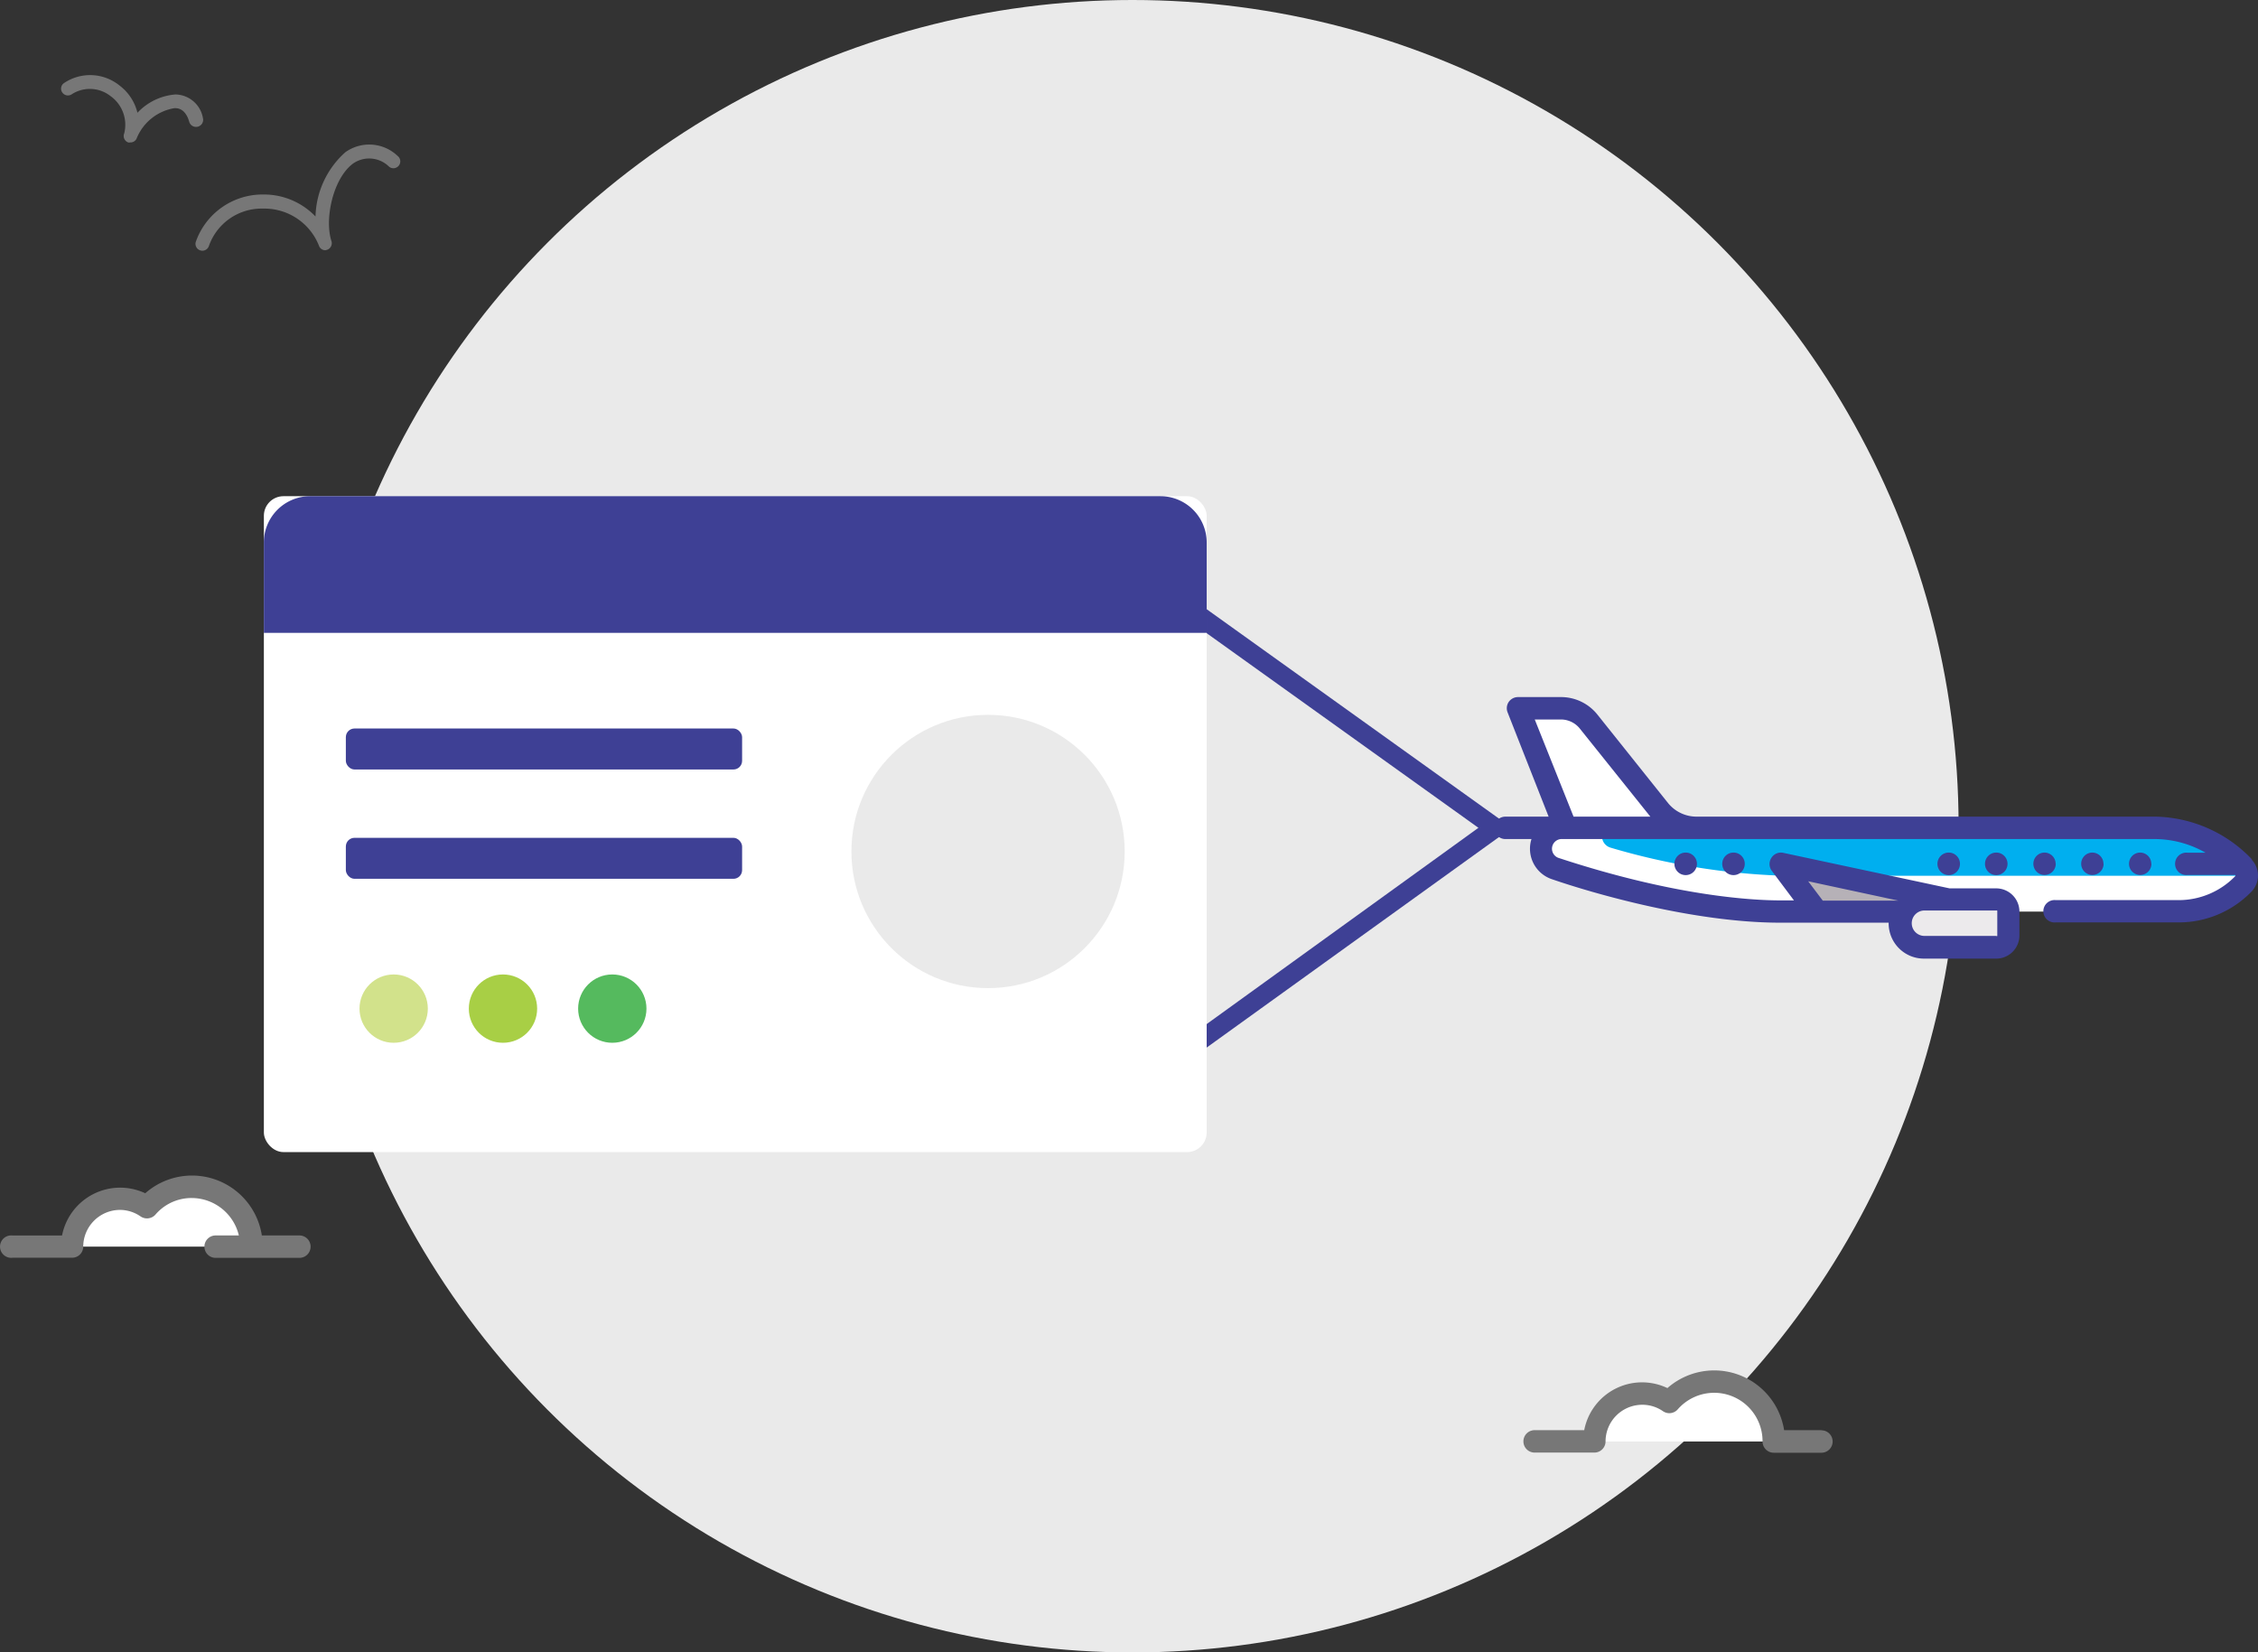
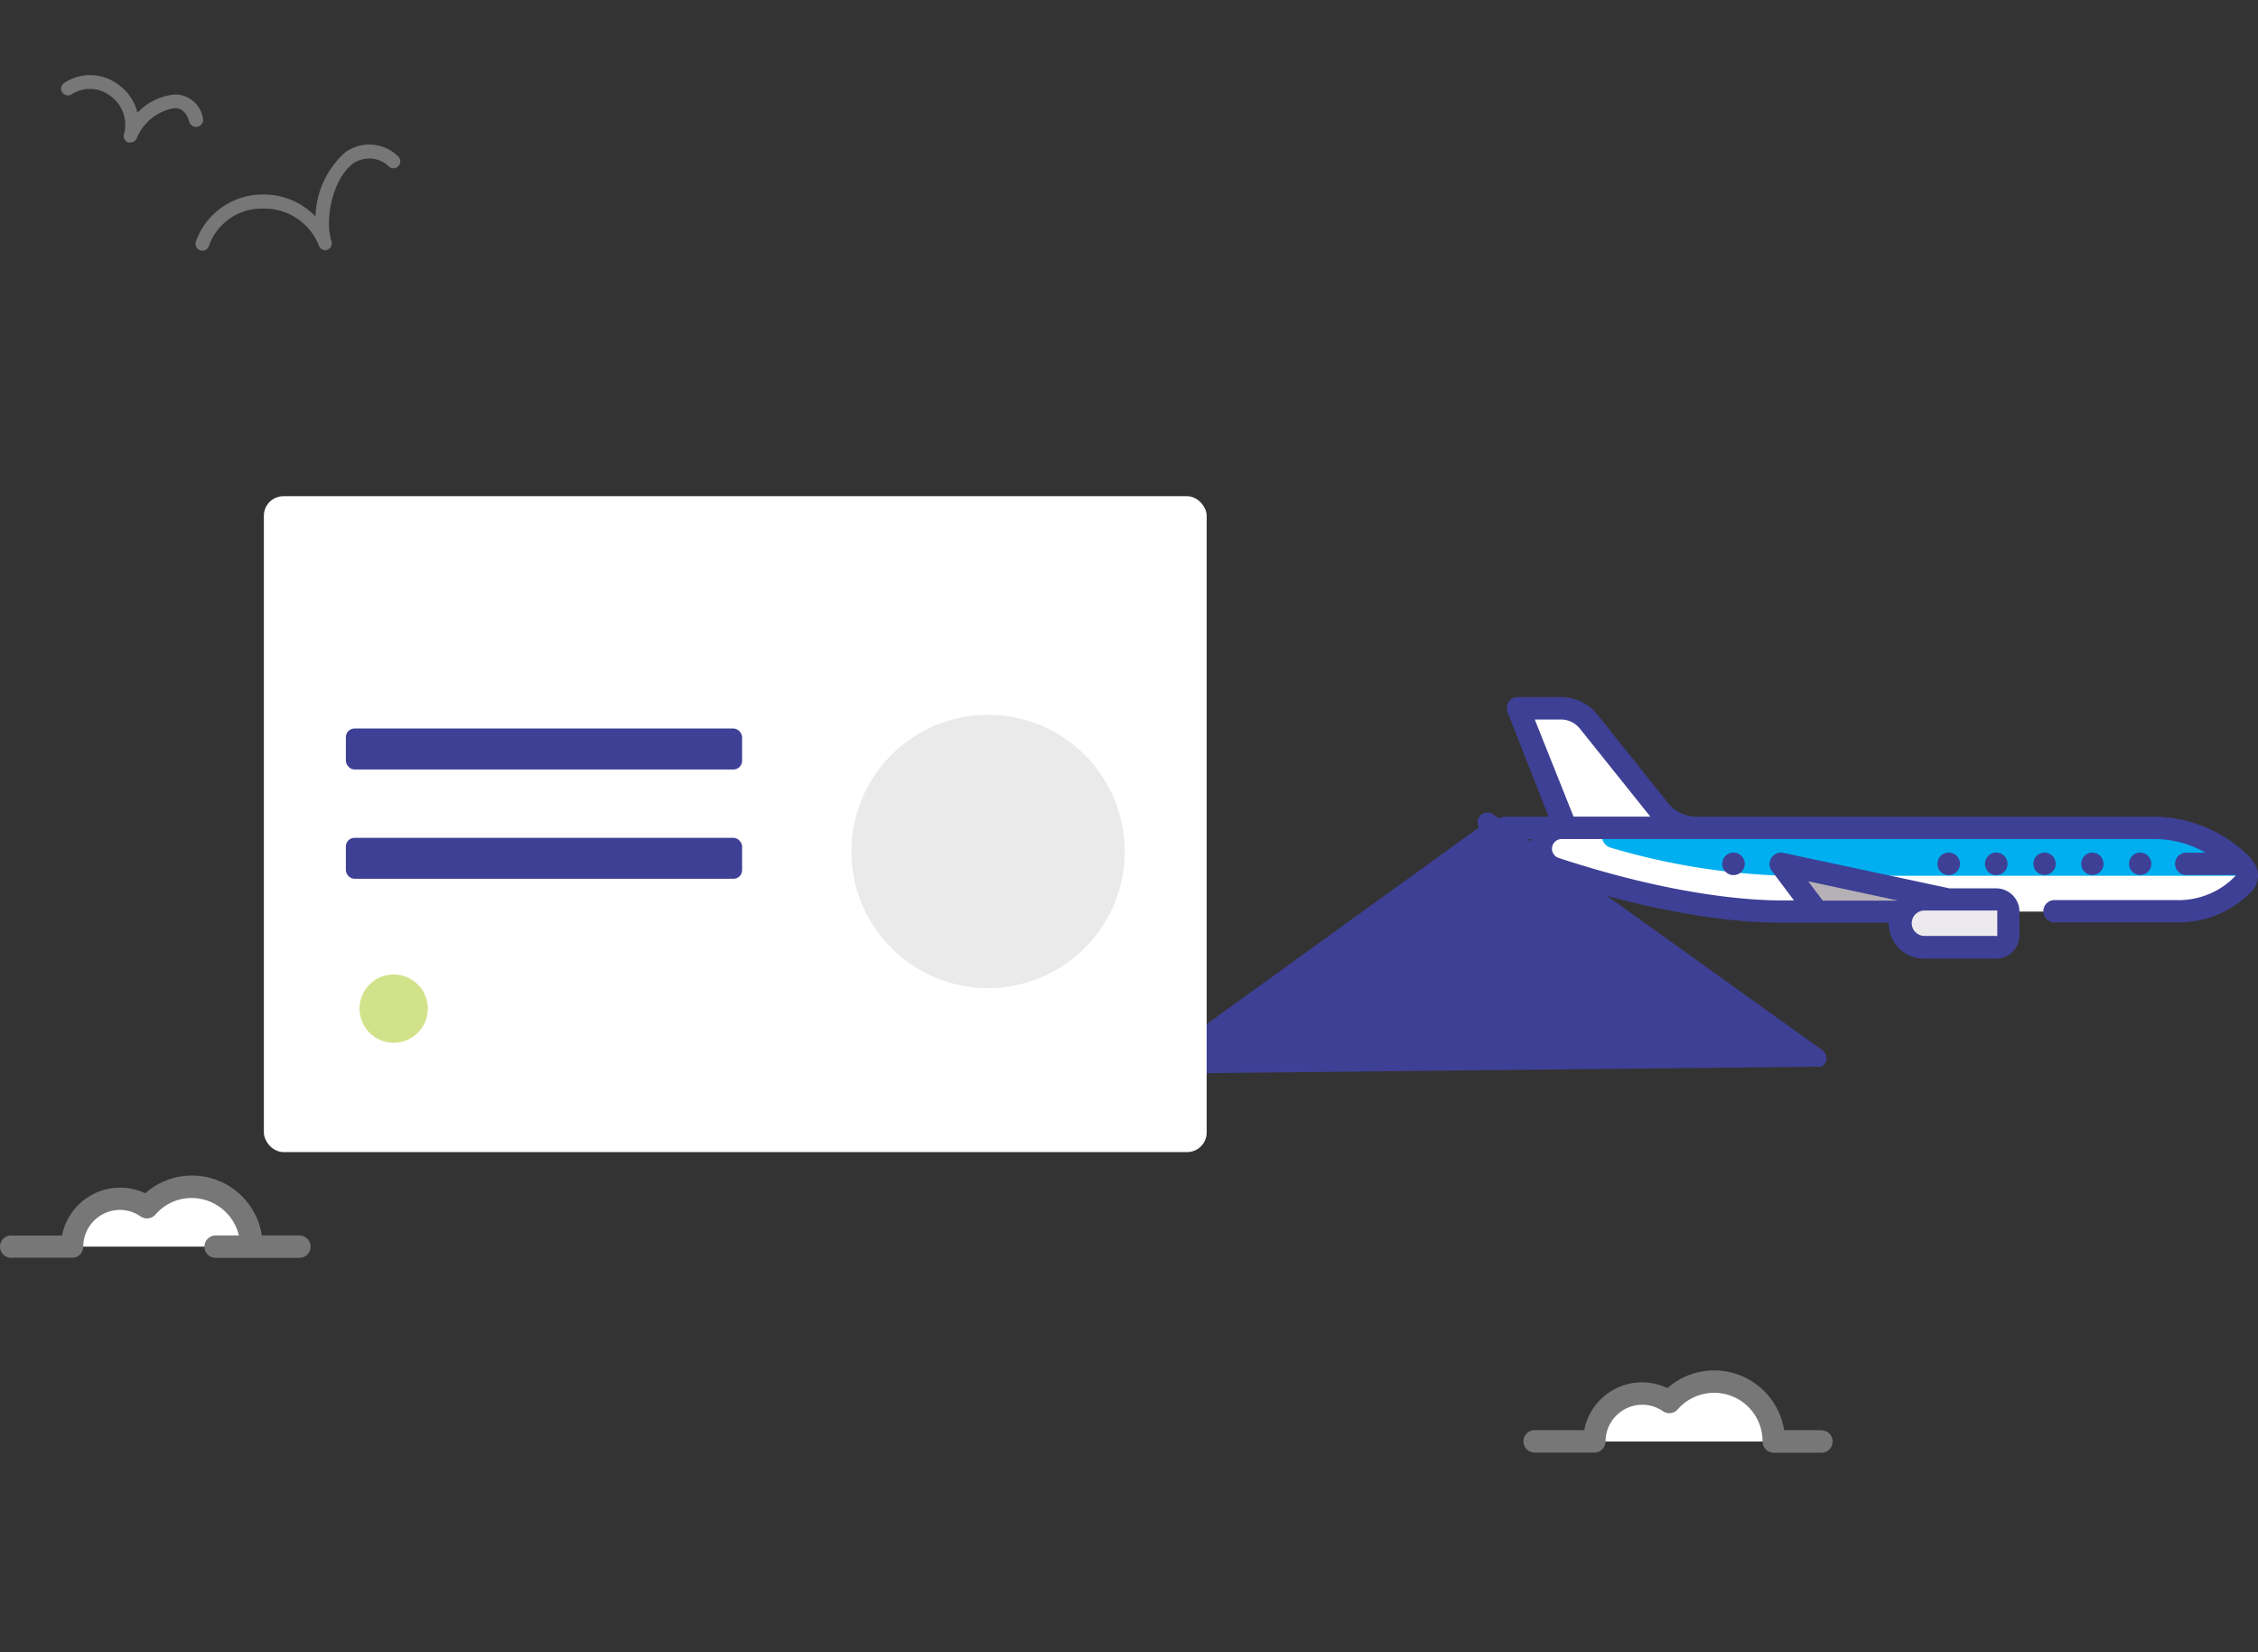
<svg xmlns="http://www.w3.org/2000/svg" width="390.821" height="286" viewBox="0 0 390.821 286">
  <rect x="0" y="0" width="390.821" height="286" fill="#333333" stroke="none" />
  <defs>
    <style>.a{fill:#eaeaea;}.b,.d{fill:#3e4095;}.b{stroke:#3e4095;stroke-miterlimit:10;}.c{fill:#fff;}.e{fill:#d2e28b;}.f{fill:#a8cf45;}.g{fill:#55ba5e;}.h{fill:#00afef;}.i{fill:#b6b1b7;}.j{fill:#eceaec;}.k{fill:#777;}</style>
  </defs>
  <g transform="translate(-246 -241)">
-     <circle class="a" cx="143" cy="143" r="143" transform="translate(299 241)" />
    <g transform="translate(246.09 253.996)">
      <g transform="translate(-0.09 0.004)">
-         <path class="b" d="M85.907,121.7a1.182,1.182,0,0,1-.946-.5,1.159,1.159,0,0,1,.26-1.656l55.673-40.205L85.221,39.471a1.183,1.183,0,0,1-.284-1.656,1.206,1.206,0,0,1,1.656-.284l57.021,40.844a1.206,1.206,0,0,1,0,1.939L86.593,121.372a1.254,1.254,0,0,1-.686.331Z" transform="translate(115.854 50.935)" />
+         <path class="b" d="M85.907,121.7a1.182,1.182,0,0,1-.946-.5,1.159,1.159,0,0,1,.26-1.656l55.673-40.205a1.183,1.183,0,0,1-.284-1.656,1.206,1.206,0,0,1,1.656-.284l57.021,40.844a1.206,1.206,0,0,1,0,1.939L86.593,121.372a1.254,1.254,0,0,1-.686.331Z" transform="translate(115.854 50.935)" />
        <rect class="c" width="163.186" height="113.521" rx="3.39" transform="translate(45.67 72.881)" />
-         <path class="d" d="M174.389,30.82H27.237a8.017,8.017,0,0,0-8.017,8.017V54.47H182.406V38.837A8.017,8.017,0,0,0,174.389,30.82Z" transform="translate(26.45 42.061)" />
        <circle class="e" cx="5.913" cy="5.913" r="5.913" transform="translate(62.225 155.657)" />
-         <circle class="f" cx="5.913" cy="5.913" r="5.913" transform="translate(81.145 155.657)" />
-         <circle class="g" cx="5.913" cy="5.913" r="5.913" transform="translate(100.065 155.657)" />
        <circle class="a" cx="23.65" cy="23.65" r="23.65" transform="translate(147.365 110.722)" />
        <rect class="d" width="68.586" height="7.095" rx="1.5" transform="translate(59.86 113.087)" />
        <rect class="d" width="68.586" height="7.095" rx="1.5" transform="translate(59.86 132.007)" />
        <path class="c" d="M141.514,67.048a8.3,8.3,0,0,1-6.48-3.1L122.83,48.7a6.125,6.125,0,0,0-4.848-2.365h-5.274a1.419,1.419,0,0,0-1.3,1.939l7.5,18.755,2.081,4.139h24.833V67.048Z" transform="translate(152.152 63.233)" />
        <path class="h" d="M234.285,61.959A21.853,21.853,0,0,0,218.96,55.1H116.389a3.642,3.642,0,0,0-3.618,3.618,3.6,3.6,0,0,0,2.365,3.429,144.1,144.1,0,0,0,38.9,6.646h68.94a15.633,15.633,0,0,0,11.21-3.95,2.081,2.081,0,0,0,0-2.885Z" transform="translate(154.147 75.204)" />
        <path class="c" d="M154.158,63.368a118.441,118.441,0,0,1-29.539-4.848,2.058,2.058,0,0,1-1.49-1.987V55.09h-6.74a3.642,3.642,0,0,0-3.618,3.618,3.6,3.6,0,0,0,2.365,3.429c6.386,2.129,23.981,7.45,38.9,7.45h68.94a15.585,15.585,0,0,0,11.21-4.73,2.2,2.2,0,0,0,.568-1.466h-80.6Z" transform="translate(154.147 75.19)" />
        <path class="i" d="M130.27,57.72,136.49,66h16.555l6.2-2.081Z" transform="translate(178.035 78.78)" />
        <path class="j" d="M143.186,68.618h12.369a2.058,2.058,0,0,0,2.081-2.058V62.421a2.058,2.058,0,0,0-2.081-2.081H143.139a4.139,4.139,0,0,0,0,8.278Z" transform="translate(189.952 82.357)" />
        <path class="d" d="M240.471,73.664a23.65,23.65,0,0,0-16.721-7.45H144.31a6.338,6.338,0,0,1-4.967-2.365l-12.2-15.278a8.065,8.065,0,0,0-6.362-3.051h-7.4a1.963,1.963,0,0,0-1.608.851,1.939,1.939,0,0,0-.189,1.8l7.1,18.045H111.2a1.939,1.939,0,1,0,0,3.879h4.517a5.558,5.558,0,0,0,3.548,6.953c6.859,2.365,24.431,7.521,39.519,7.521h18.755v.142a6.1,6.1,0,0,0,6.078,6.078h12.535a4.02,4.02,0,0,0,4.02-4V82.651a4.021,4.021,0,0,0-4.021-4.021h-8.065L159.3,72.481a1.939,1.939,0,0,0-2.034.828,1.963,1.963,0,0,0,0,2.223l3.879,5.179h-2.365c-4.848,0-18.258-.733-38.313-7.332a1.679,1.679,0,0,1,.544-3.287H223.585a17.88,17.88,0,0,1,8.8,2.365h-3.122a1.939,1.939,0,1,0,0,3.855h8.3v.166a13.622,13.622,0,0,1-9.815,4.186H206.462a1.939,1.939,0,1,0,0,3.855h21.285A17.5,17.5,0,0,0,240.329,79.2a4,4,0,0,0,0-5.581ZM196.34,82.651v4.21a.142.142,0,0,1-.189,0H183.735a2.2,2.2,0,1,1,0-4.4h12.416a.142.142,0,0,1,.189.189ZM163.608,77.4l15.633,3.358h-13.1Zm-42.831-28a4.21,4.21,0,0,1,3.335,1.608l12.18,15.207H123L116.284,49.4Z" transform="translate(149.356 62.127)" />
        <path class="d" d="M159.575,58.839a1.939,1.939,0,0,0-1.939-1.939h0a1.939,1.939,0,1,0,1.963,1.939Z" transform="translate(212.775 77.661)" />
        <path class="d" d="M152.575,58.839a1.939,1.939,0,0,0-1.939-1.939h0a1.939,1.939,0,1,0,1.963,1.939Z" transform="translate(203.22 77.661)" />
        <path class="d" d="M143.626,56.9a1.95,1.95,0,1,0,.024,0Z" transform="translate(193.651 77.661)" />
-         <path class="d" d="M124.376,56.9h0a1.95,1.95,0,1,0,.024,0Z" transform="translate(167.374 77.661)" />
        <path class="d" d="M156.075,58.839a1.939,1.939,0,0,0-1.939-1.939h0a1.939,1.939,0,1,0,1.963,1.939Z" transform="translate(207.997 77.661)" />
        <path class="d" d="M147.106,56.9a1.95,1.95,0,1,0,.024,0Z" transform="translate(198.401 77.661)" />
        <path class="d" d="M127.876,56.9a1.95,1.95,0,1,0,.024,0Z" transform="translate(172.152 77.661)" />
        <path class="c" d="M137.294,95.62a10.24,10.24,0,0,0-7.734,3.524,8.254,8.254,0,0,0-12.96,6.835h31.029A10.335,10.335,0,0,0,137.294,95.62Z" transform="translate(159.375 130.515)" />
        <path class="k" d="M162.981,105.139h-6.457a12.251,12.251,0,0,0-20.2-7.284,10.193,10.193,0,0,0-14.4,7.284h-8.585a1.939,1.939,0,0,0,0,3.879H123.7a1.939,1.939,0,0,0,1.916-1.939,6.362,6.362,0,0,1,6.362-6.338,6.244,6.244,0,0,1,3.571,1.112,1.939,1.939,0,0,0,2.554-.307,8.372,8.372,0,0,1,14.687,5.558,1.939,1.939,0,0,0,1.939,1.939h8.254a1.939,1.939,0,1,0,0-3.879Z" transform="translate(152.277 129.392)" />
        <path class="c" d="M25.9,81.36a10.312,10.312,0,0,0-7.71,3.524,8.443,8.443,0,0,0-4.73-1.443A8.278,8.278,0,0,0,5.18,91.719H36.256A10.359,10.359,0,0,0,25.9,81.36Z" transform="translate(7.285 111.049)" />
        <path class="k" d="M2.063,94.758H12.4a1.916,1.916,0,0,0,1.916-1.916,6.386,6.386,0,0,1,6.338-6.362,6.291,6.291,0,0,1,3.595,1.135,1.963,1.963,0,0,0,2.554-.307,8.23,8.23,0,0,1,6.267-2.885,8.419,8.419,0,0,1,8.183,6.48H37.231a1.939,1.939,0,0,0,0,3.879h14.5a1.939,1.939,0,1,0,0-3.879h-6.5A12.227,12.227,0,0,0,25.051,83.6a10.241,10.241,0,0,0-14.4,7.308H2.063a1.939,1.939,0,1,0,0,3.855Z" transform="translate(0.09 109.926)" />
        <path class="k" d="M36.689,23.379a1.159,1.159,0,0,1-1.112-.8h0a10.146,10.146,0,0,0-9.46-6.409h-.355a9.673,9.673,0,0,0-9.224,6.457,1.189,1.189,0,0,1-2.27-.71A12.251,12.251,0,0,1,25.763,13.73h.307a12.369,12.369,0,0,1,8.916,3.808A15.42,15.42,0,0,1,40.142,6.422a7.1,7.1,0,0,1,9.034.615,1.192,1.192,0,0,1-1.419,1.916,4.9,4.9,0,0,0-6.22-.615c-3.524,2.554-5.037,9.673-3.784,13.481h0a1.206,1.206,0,0,1-.78,1.49Z" transform="translate(19.623 6.932)" />
        <path class="k" d="M16.374,11.655a1.064,1.064,0,0,1-.378,0,1.183,1.183,0,0,1-.686-1.561h0a6.1,6.1,0,0,0-2.365-6.457,5.771,5.771,0,0,0-6.693-.331A1.183,1.183,0,0,1,4.6,3.022,1.159,1.159,0,0,1,4.88,1.39a8.088,8.088,0,0,1,9.6.4A8.372,8.372,0,0,1,17.6,6.522a10.075,10.075,0,0,1,6.6-3.169,4.919,4.919,0,0,1,4.73,4.068,1.228,1.228,0,0,1-2.365.662c-.686-2.365-2.081-2.365-2.531-2.365a8.561,8.561,0,0,0-6.527,5.132h0A1.159,1.159,0,0,1,16.374,11.655Z" transform="translate(6.189 -0.004)" />
      </g>
    </g>
  </g>
</svg>